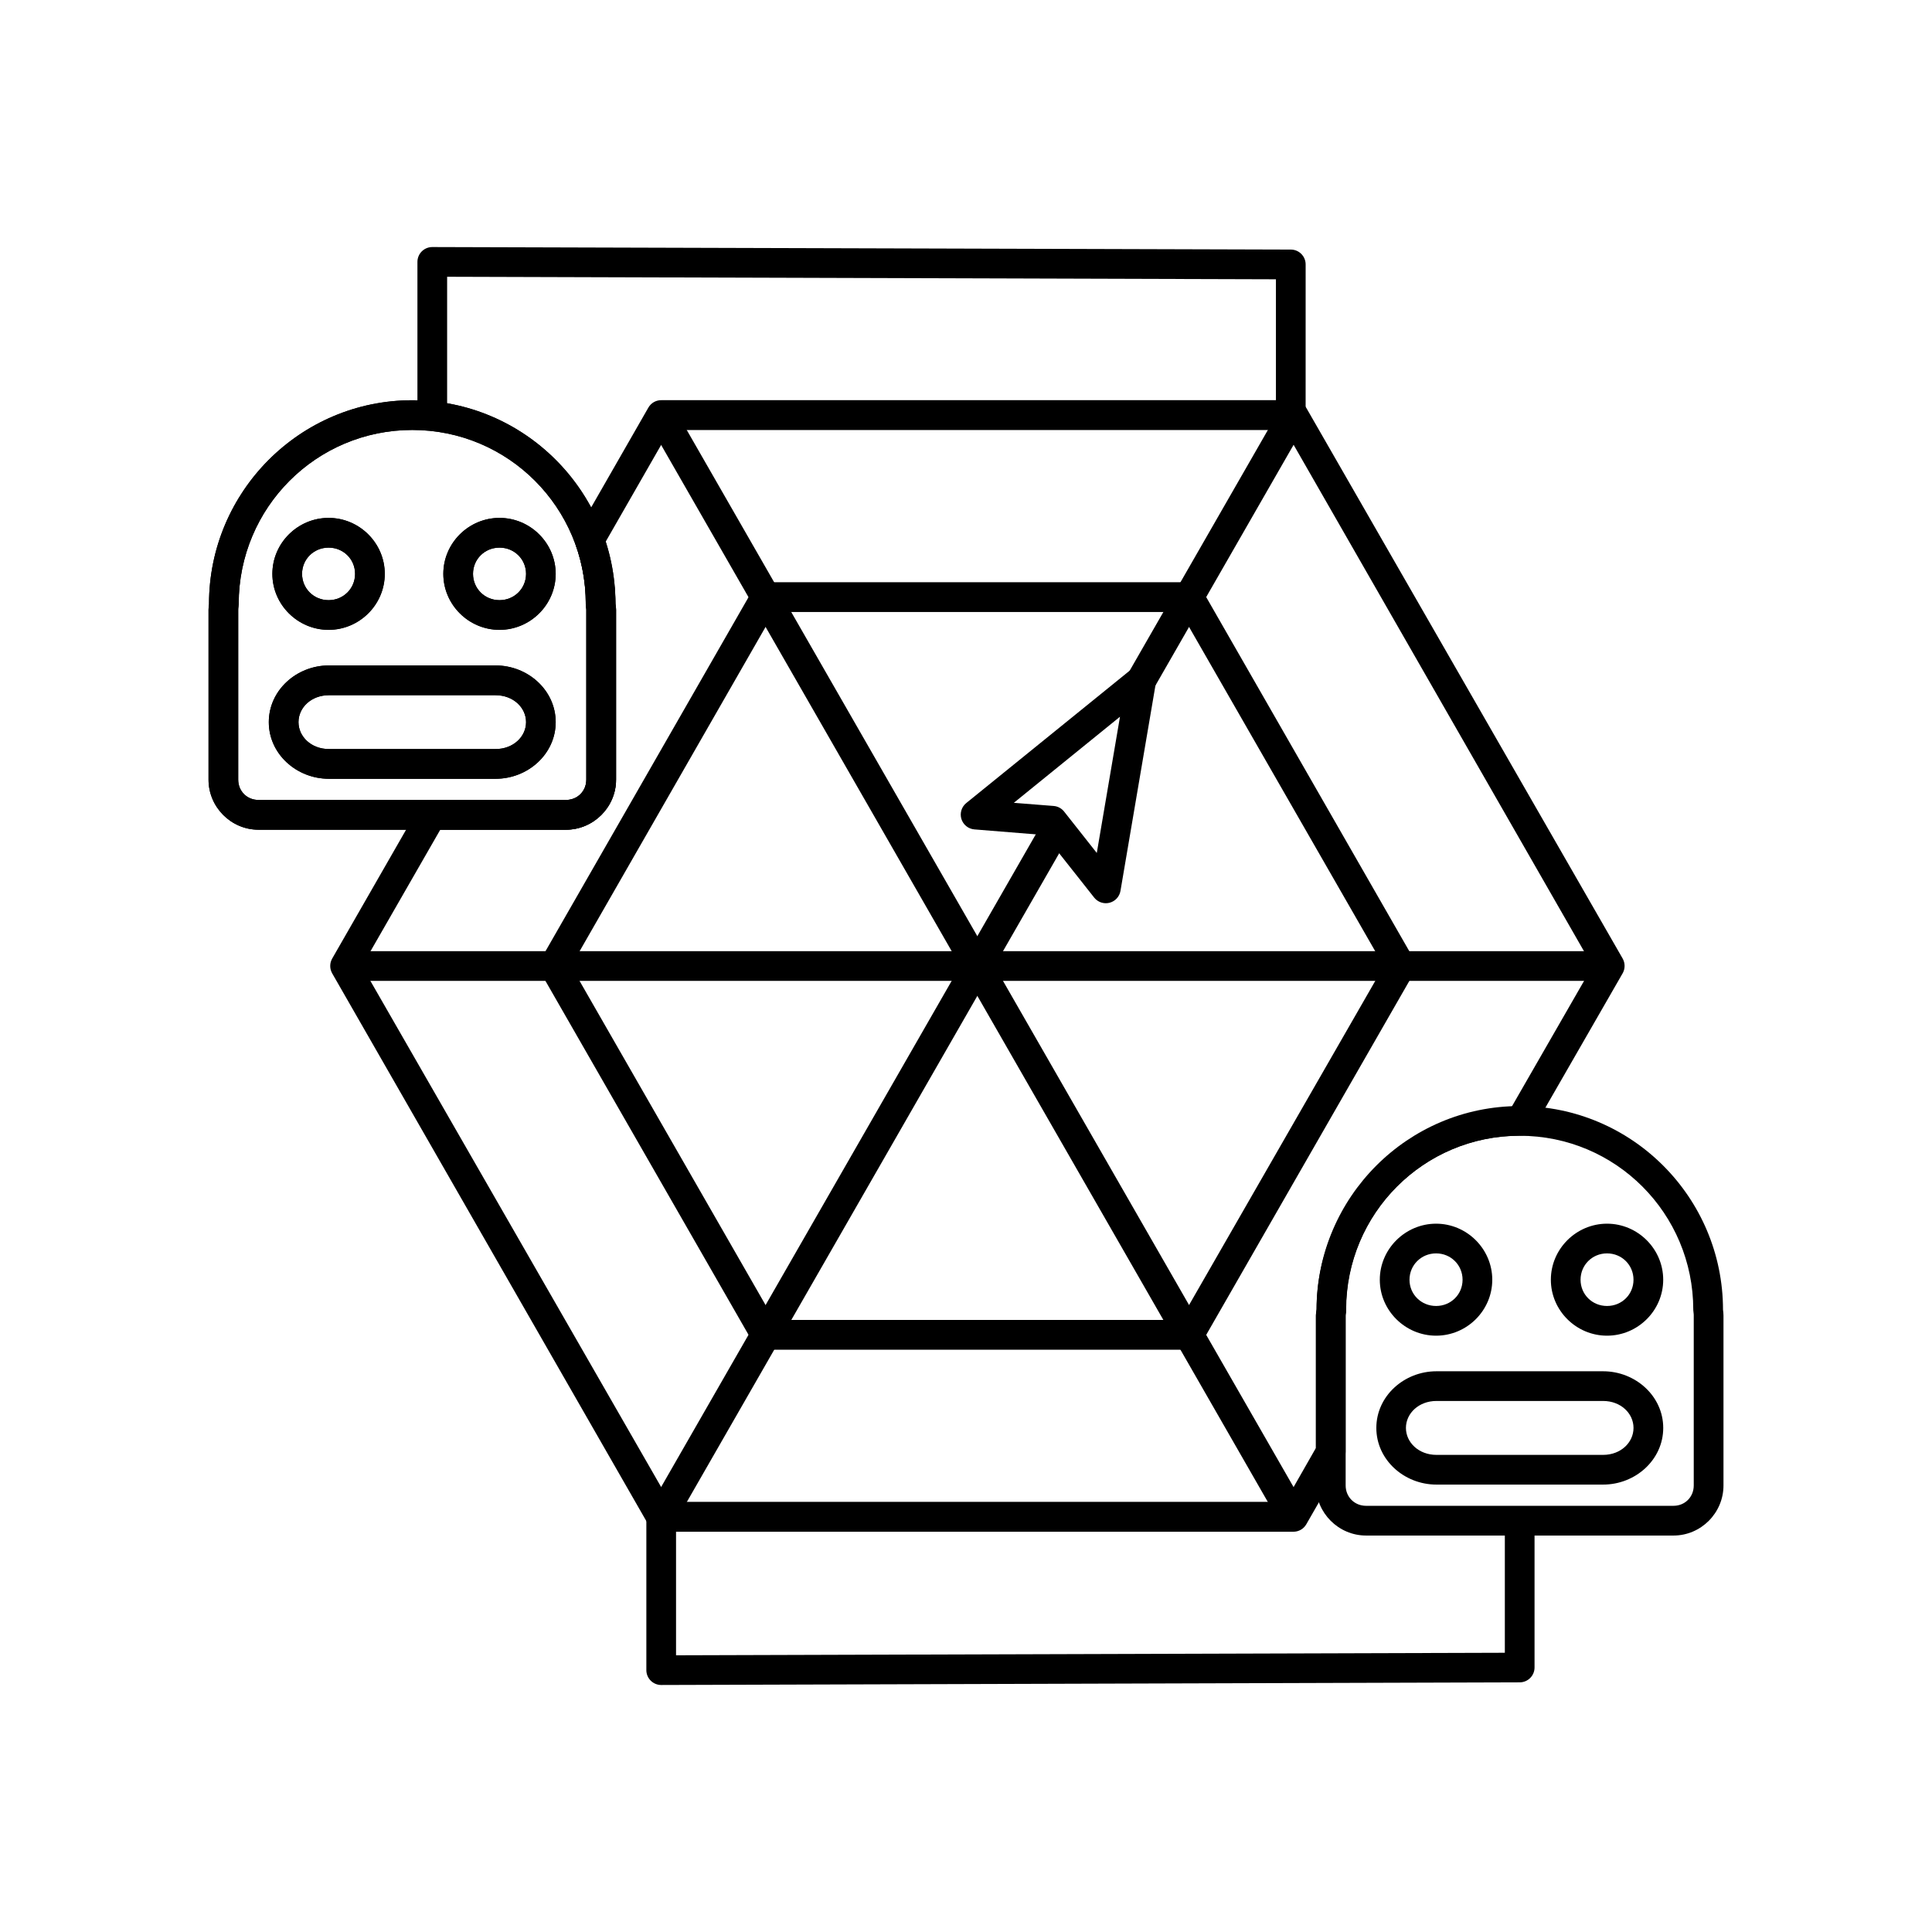
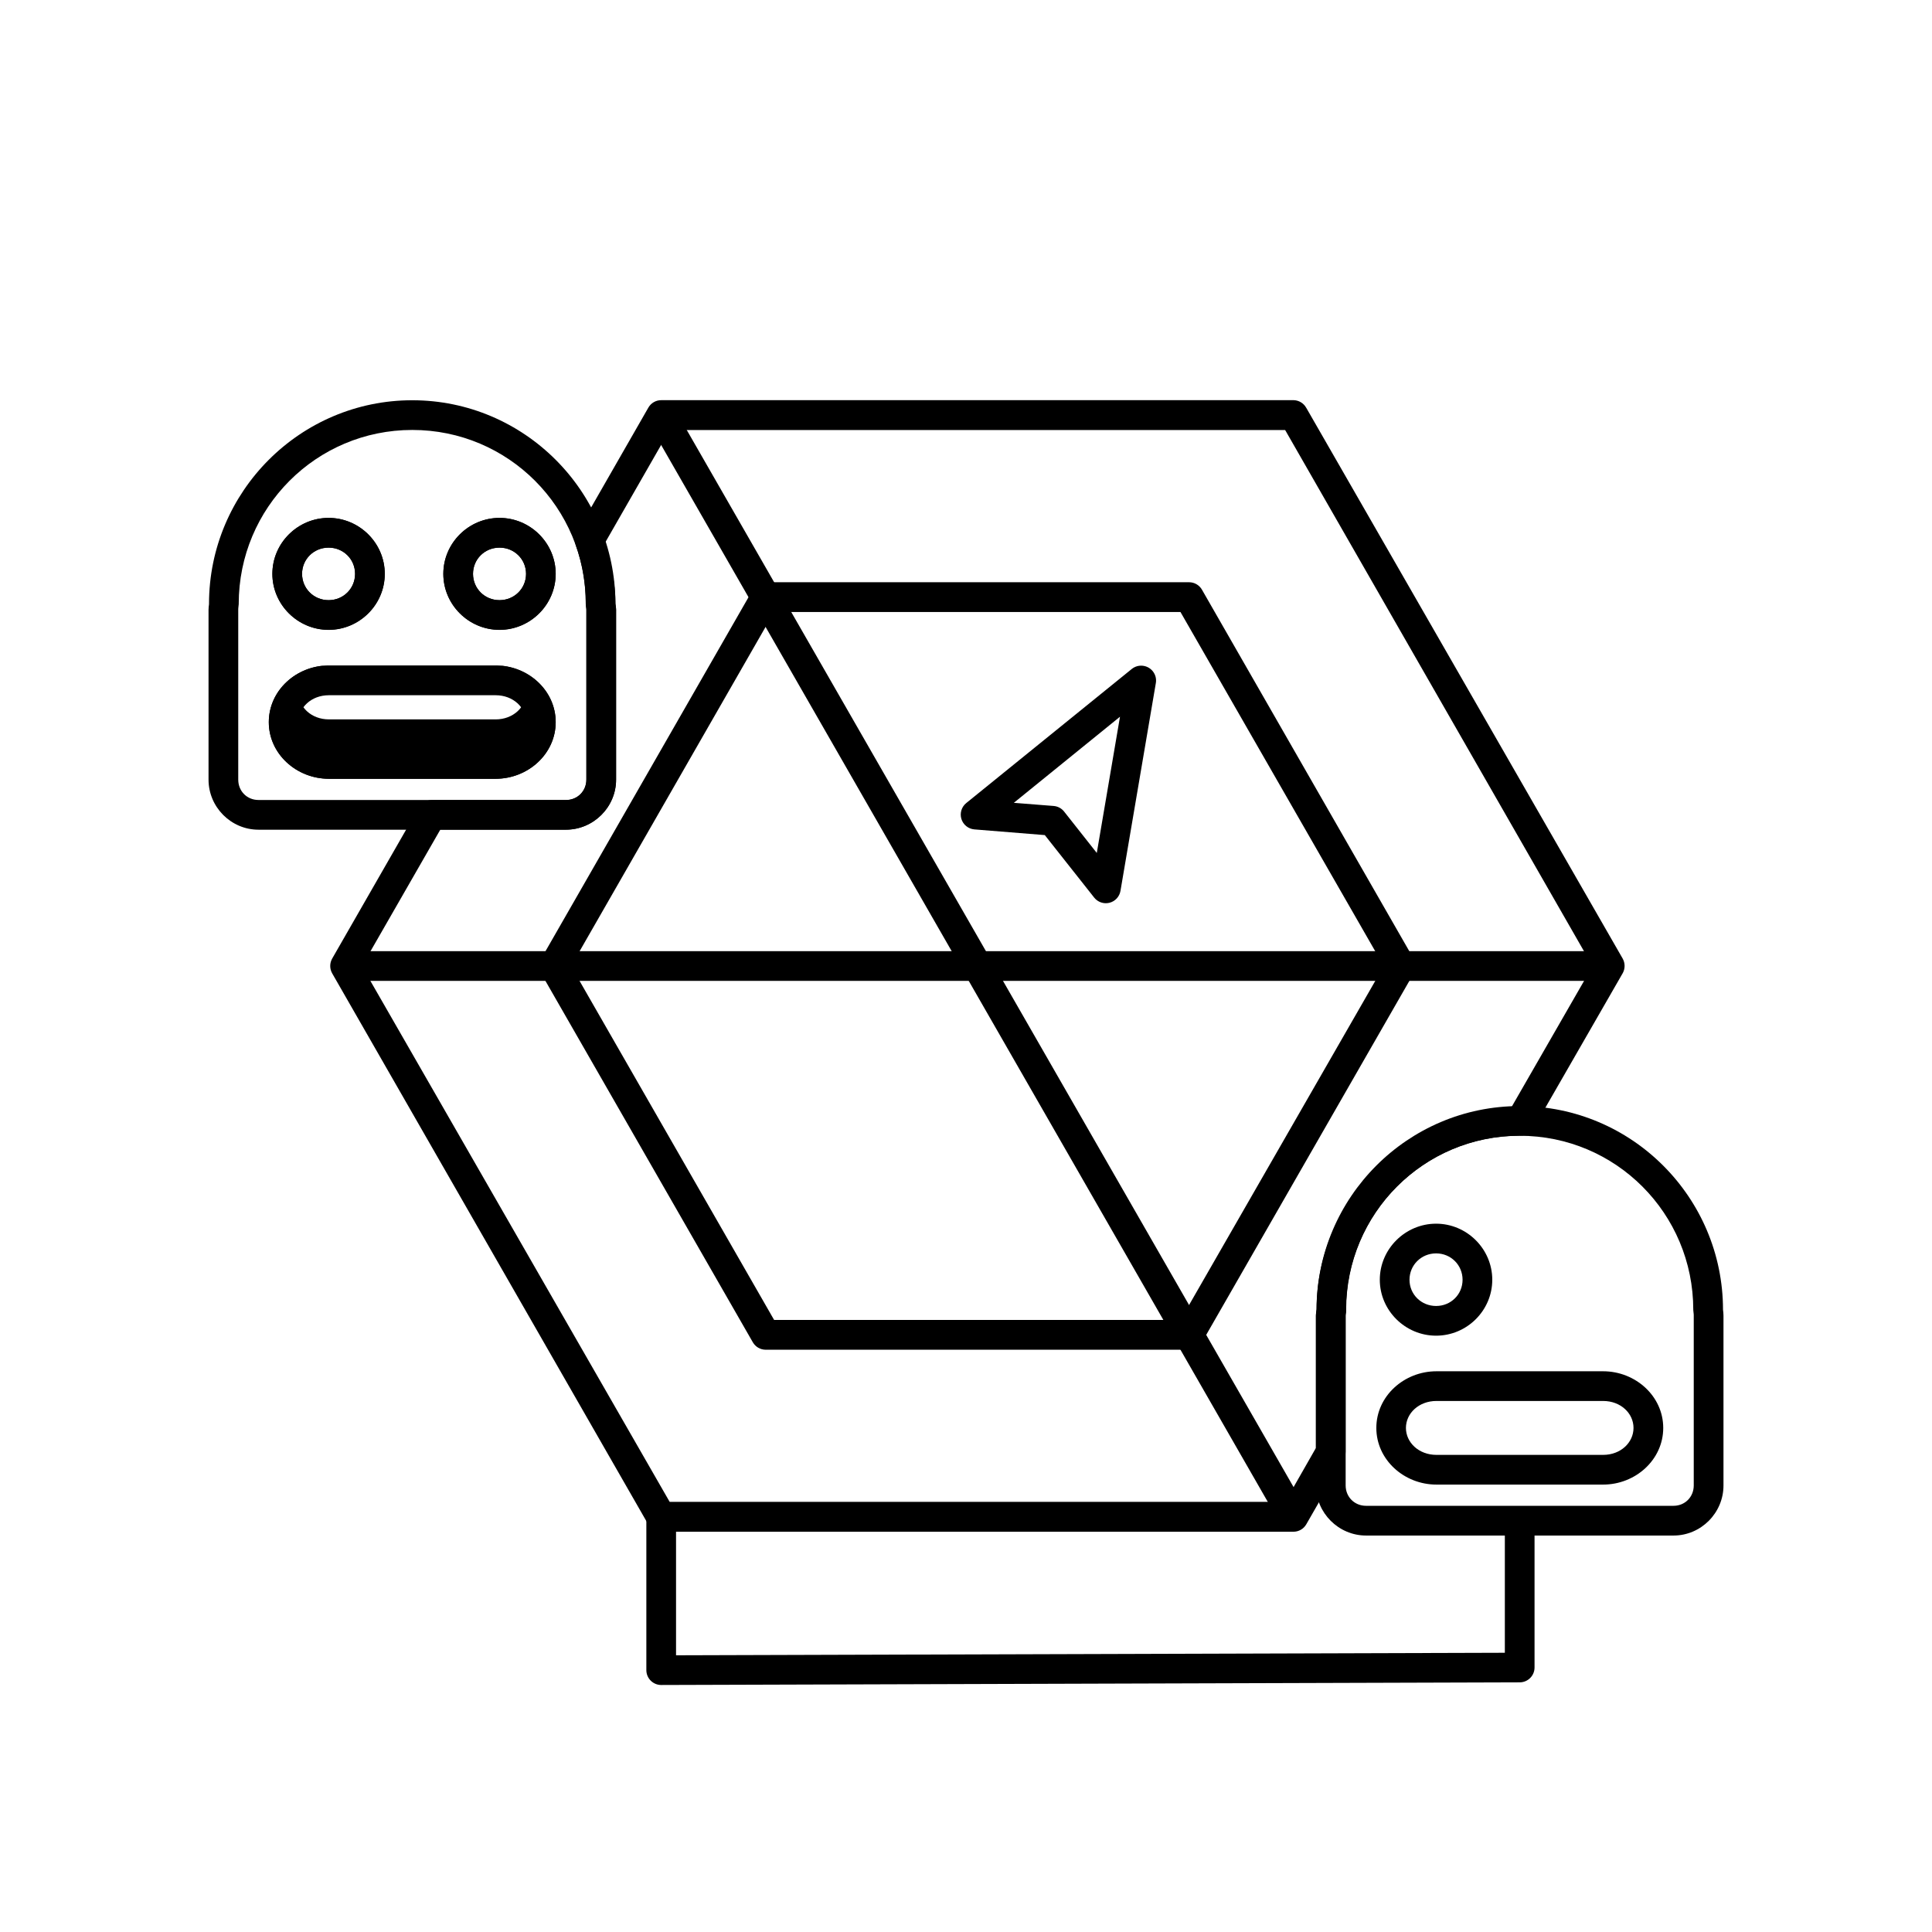
<svg xmlns="http://www.w3.org/2000/svg" fill="#000000" width="800px" height="800px" version="1.1" viewBox="144 144 512 512">
  <g>
-     <path d="m253.25 250.07c-29.68-0.004-53.828 24.184-53.859 53.934v0.043 0.086c-0.059 0.457-0.129 0.898-0.129 1.457v45.027c0 7.285 5.973 13.273 13.242 13.273h81.492c7.269 0 13.242-5.988 13.242-13.273v-45.027c0-0.559-0.078-1-0.129-1.457v-0.129c-0.031-29.75-24.18-53.938-53.859-53.934zm0 7.879c25.445-0.004 45.992 20.59 46 46.098v0.086c0 0.199 0.012 0.398 0.043 0.598 0.055 0.367 0.086 0.652 0.086 0.855v45.027c0 3.055-2.336 5.375-5.383 5.375h-81.492c-3.047 0-5.383-2.32-5.383-5.375l0.004-45.023c0-0.203 0.027-0.488 0.086-0.855l-0.004-0.004c0.031-0.195 0.047-0.398 0.043-0.598v-0.086c0.008-25.512 20.555-46.102 46-46.098z" />
    <path d="m231.17 320.34c-8.59 0-15.93 6.598-15.93 15.031s7.34 15.008 15.93 15.008h44.164c8.59 0 15.93-6.578 15.93-15.008 0-8.434-7.34-15.031-15.93-15.031zm0 7.902h44.164c4.707 0 8.074 3.293 8.074 7.129s-3.367 7.129-8.074 7.129h-44.164c-4.707 0-8.074-3.293-8.074-7.129s3.367-7.129 8.074-7.129z" />
    <path d="m231.09 281.25c-8.16 0-14.906 6.672-14.906 14.84 0 8.164 6.746 14.84 14.906 14.84 8.16 0 14.887-6.672 14.887-14.84 0-8.164-6.727-14.84-14.887-14.84zm0 7.879c3.945 0 7.027 3.09 7.027 6.957 0 3.867-3.082 6.957-7.027 6.957-3.945 0-7.047-3.09-7.047-6.957 0-3.867 3.102-6.957 7.047-6.957z" />
    <path d="m276.38 281.25c-8.16 0-14.887 6.672-14.887 14.84 0 8.164 6.727 14.84 14.887 14.84 8.16 0 14.887-6.672 14.887-14.84 0-8.164-6.727-14.84-14.887-14.84zm0 7.879c3.945 0 7.027 3.09 7.027 6.957 0 3.867-3.082 6.957-7.027 6.957-3.945 0-7.027-3.09-7.027-6.957 0-3.867 3.082-6.957 7.027-6.957z" />
    <path d="m319.27 250.05c-1.441-0.02-2.777 0.758-3.477 2.023l-18.949 33.055c-0.57 1.012-0.672 2.223-0.273 3.316 1.754 4.875 2.652 10.074 2.656 15.559v0.094c0.012 0.219 0.043 0.434 0.09 0.645 0.055 0.359 0.09 0.621 0.09 0.828v45.023c0 3.031-2.344 5.434-5.398 5.434h-35.605c-1.391-0.004-2.676 0.73-3.387 1.934l-22.973 40.047c-0.707 1.227-0.707 2.734 0 3.961l83.75 146.02c0.727 1.23 2.055 1.969 3.477 1.934h167.5c1.391 0.004 2.68-0.73 3.387-1.934l9.887-17.219c0.359-0.613 0.551-1.312 0.547-2.023v-36.09c0-0.223 0.039-0.492 0.094-0.828v-0.004c0.02-0.215 0.02-0.43 0-0.645v-0.094c0.008-25.5 20.586-46.129 46.039-46.129h0.277c1.391 0.004 2.68-0.73 3.387-1.934l23.613-41.062h0.004c0.703-1.223 0.703-2.734 0-3.961l-83.84-145.93-0.004 0.004c-0.684-1.238-1.977-2.012-3.387-2.027zm2.199 7.918h163.11l81.461 142.07-21.969 38.211c-28.254 1.605-51.156 24.105-51.164 52.848-0.062 0.484-0.184 0.992-0.184 1.566v35.074l-8.145 14.27-163.11 0.004-81.555-141.97 20.777-36.184h33.316c7.258 0 13.273-5.949 13.273-13.258v-45.023c0-0.57-0.125-1.004-0.184-1.473v-0.094c0-5.641-1.23-10.906-2.836-16.02z" />
    <path d="m322.62 252.07-6.824 3.906 167.58 291.96 6.824-3.938z" />
-     <path d="m483.38 252.07-43.457 75.68 6.824 3.938 43.457-75.711zm-63.234 110.16-104.34 181.77 6.824 3.938 104.34-181.77z" />
    <path d="m235.42 396.07v7.871h335.15v-7.871z" />
    <path d="m346.88 298.3c-1.395 0.012-2.676 0.762-3.371 1.973l-56.082 97.781c-0.699 1.223-0.699 2.727 0 3.945l56.078 97.719c0.699 1.211 1.98 1.961 3.371 1.973h112.22c1.414 0.012 2.727-0.742 3.434-1.973l56.082-97.719c0.699-1.223 0.699-2.727 0-3.945l-56.082-97.781c-0.707-1.234-2.019-1.984-3.434-1.973zm2.269 7.891h107.69l53.875 93.836-53.875 93.773h-107.69l-53.812-93.773z" />
    <path d="m546.74 437.12c-29.645-0.004-53.738 24.125-53.84 53.809v0.062c0 0.035-0.031 0.059-0.031 0.098v0.098c-0.059 0.453-0.125 0.902-0.125 1.461v45.016c0 7.277 5.992 13.27 13.27 13.27h81.488c7.277 0 13.238-5.992 13.238-13.27v-45.016c0-0.594-0.066-1.078-0.125-1.555v-0.031c-0.035-29.75-24.188-53.941-53.879-53.938zm0 7.871c25.438-0.004 45.988 20.574 45.996 46.094v0.098c0.004 0.203 0.027 0.402 0.062 0.602 0.059 0.371 0.062 0.652 0.062 0.855v45.016c0 3.062-2.328 5.398-5.363 5.398h-81.488c-3.035 0-5.398-2.336-5.398-5.398v-45.016c0-0.203 0.039-0.488 0.098-0.855 0.027-0.199 0.039-0.398 0.035-0.602v-0.098c0.008-25.52 20.562-46.098 45.996-46.094z" />
    <path d="m524.68 507.4c-8.598 0-15.938 6.59-15.938 15.016s7.34 15.016 15.938 15.016h44.156c8.598 0 15.938-6.59 15.938-15.016s-7.34-15.016-15.938-15.016zm0 7.871h44.156c4.699 0 8.062 3.297 8.062 7.144 0 3.848-3.363 7.144-8.062 7.144h-44.156c-4.699 0-8.094-3.297-8.094-7.144 0-3.848 3.394-7.144 8.094-7.144z" />
    <path d="m524.58 468.29c-8.168 0-14.918 6.699-14.918 14.855s6.754 14.824 14.918 14.824c8.168 0 14.887-6.668 14.887-14.824s-6.723-14.855-14.887-14.855zm0 7.871c3.938 0 7.016 3.106 7.016 6.984 0 3.879-3.078 6.953-7.016 6.953s-7.047-3.074-7.047-6.953c0-3.879 3.109-6.984 7.047-6.984z" />
-     <path d="m569.88 468.29c-8.168 0-14.887 6.699-14.887 14.855s6.723 14.824 14.887 14.824c8.168 0 14.887-6.668 14.887-14.824s-6.723-14.855-14.887-14.855zm0 7.871c3.938 0 7.016 3.106 7.016 6.984 0 3.879-3.078 6.953-7.016 6.953s-7.016-3.074-7.016-6.953c0-3.879 3.078-6.984 7.016-6.984z" />
    <path d="m315.29 545.97v40.633c0 2.176 1.766 3.938 3.938 3.938l227.54-0.699c2.16-0.02 3.902-1.777 3.902-3.938v-38.918h-7.871v35.016l-219.64 0.668v-36.699z" />
-     <path d="m258.56 209.47c-2.176 0-3.938 1.762-3.938 3.938v40.602h7.871v-36.664l219.64 0.668v34.984h7.871l0.004-38.922c0-2.164-1.742-3.922-3.902-3.938z" />
    <path d="m253.26 250.07c-29.691-0.004-53.844 24.188-53.871 53.934v0.031 0.098c-0.055 0.457-0.125 0.902-0.125 1.461v45.016c0 7.277 5.961 13.27 13.238 13.27h81.484c7.277 0 13.27-5.992 13.27-13.27v-45.016c0-0.629-0.09-1.152-0.16-1.652v-0.062c-0.102-29.684-24.195-53.812-53.84-53.809zm0 7.871c25.438-0.004 45.988 20.574 45.996 46.094v0.098h0.004c-0.008 0.203 0.004 0.402 0.031 0.602 0.055 0.363 0.094 0.652 0.094 0.855v45.016c0 3.062-2.359 5.398-5.398 5.398h-81.488c-3.035 0-5.363-2.336-5.363-5.398v-45.016c0-0.207 0.008-0.492 0.062-0.855 0.039-0.195 0.059-0.398 0.066-0.602v-0.098c0.008-25.52 20.562-46.098 45.996-46.094z" />
-     <path d="m231.17 320.36c-8.598 0-15.938 6.59-15.938 15.016s7.34 15.016 15.938 15.016h44.156c8.598 0 15.938-6.59 15.938-15.016s-7.34-15.016-15.938-15.016zm0 7.871h44.156c4.699 0 8.094 3.297 8.094 7.144s-3.394 7.144-8.094 7.144l-44.156-0.004c-4.699 0-8.062-3.297-8.062-7.144s3.363-7.144 8.062-7.144z" />
+     <path d="m231.17 320.36c-8.598 0-15.938 6.59-15.938 15.016s7.34 15.016 15.938 15.016h44.156c8.598 0 15.938-6.59 15.938-15.016s-7.34-15.016-15.938-15.016zh44.156c4.699 0 8.094 3.297 8.094 7.144s-3.394 7.144-8.094 7.144l-44.156-0.004c-4.699 0-8.062-3.297-8.062-7.144s3.363-7.144 8.062-7.144z" />
    <path d="m231.07 281.25c-8.168 0-14.887 6.668-14.887 14.824s6.723 14.824 14.887 14.824c8.168 0 14.887-6.668 14.887-14.824s-6.723-14.824-14.887-14.824zm0 7.871c3.938 0 7.016 3.074 7.016 6.953 0 3.879-3.078 6.984-7.016 6.984s-7.016-3.106-7.016-6.984c0-3.879 3.078-6.953 7.016-6.953z" />
    <path d="m276.37 281.25c-8.168 0-14.887 6.668-14.887 14.824s6.723 14.824 14.887 14.824c8.168 0 14.887-6.668 14.887-14.824s-6.723-14.824-14.887-14.824zm0 7.871c3.938 0 7.047 3.074 7.047 6.953 0 3.879-3.109 6.984-7.047 6.984s-7.016-3.106-7.016-6.984c0-3.879 3.078-6.953 7.016-6.953z" />
    <path d="m446.93 320.44c-1.066-0.141-2.144 0.16-2.984 0.832l-43.879 35.547c-1.25 1.012-1.758 2.684-1.285 4.219 0.477 1.535 1.836 2.629 3.438 2.762l18.664 1.508 13.07 16.543c0.957 1.227 2.551 1.773 4.059 1.395 1.512-0.379 2.656-1.613 2.922-3.148l9.379-55.105c0.176-1.055-0.086-2.133-0.727-2.992-0.637-0.859-1.598-1.422-2.656-1.559zm-6.121 13.5-6.148 36.102-8.641-10.945c-0.68-0.875-1.695-1.422-2.801-1.508l-10.547-0.832z" />
  </g>
</svg>